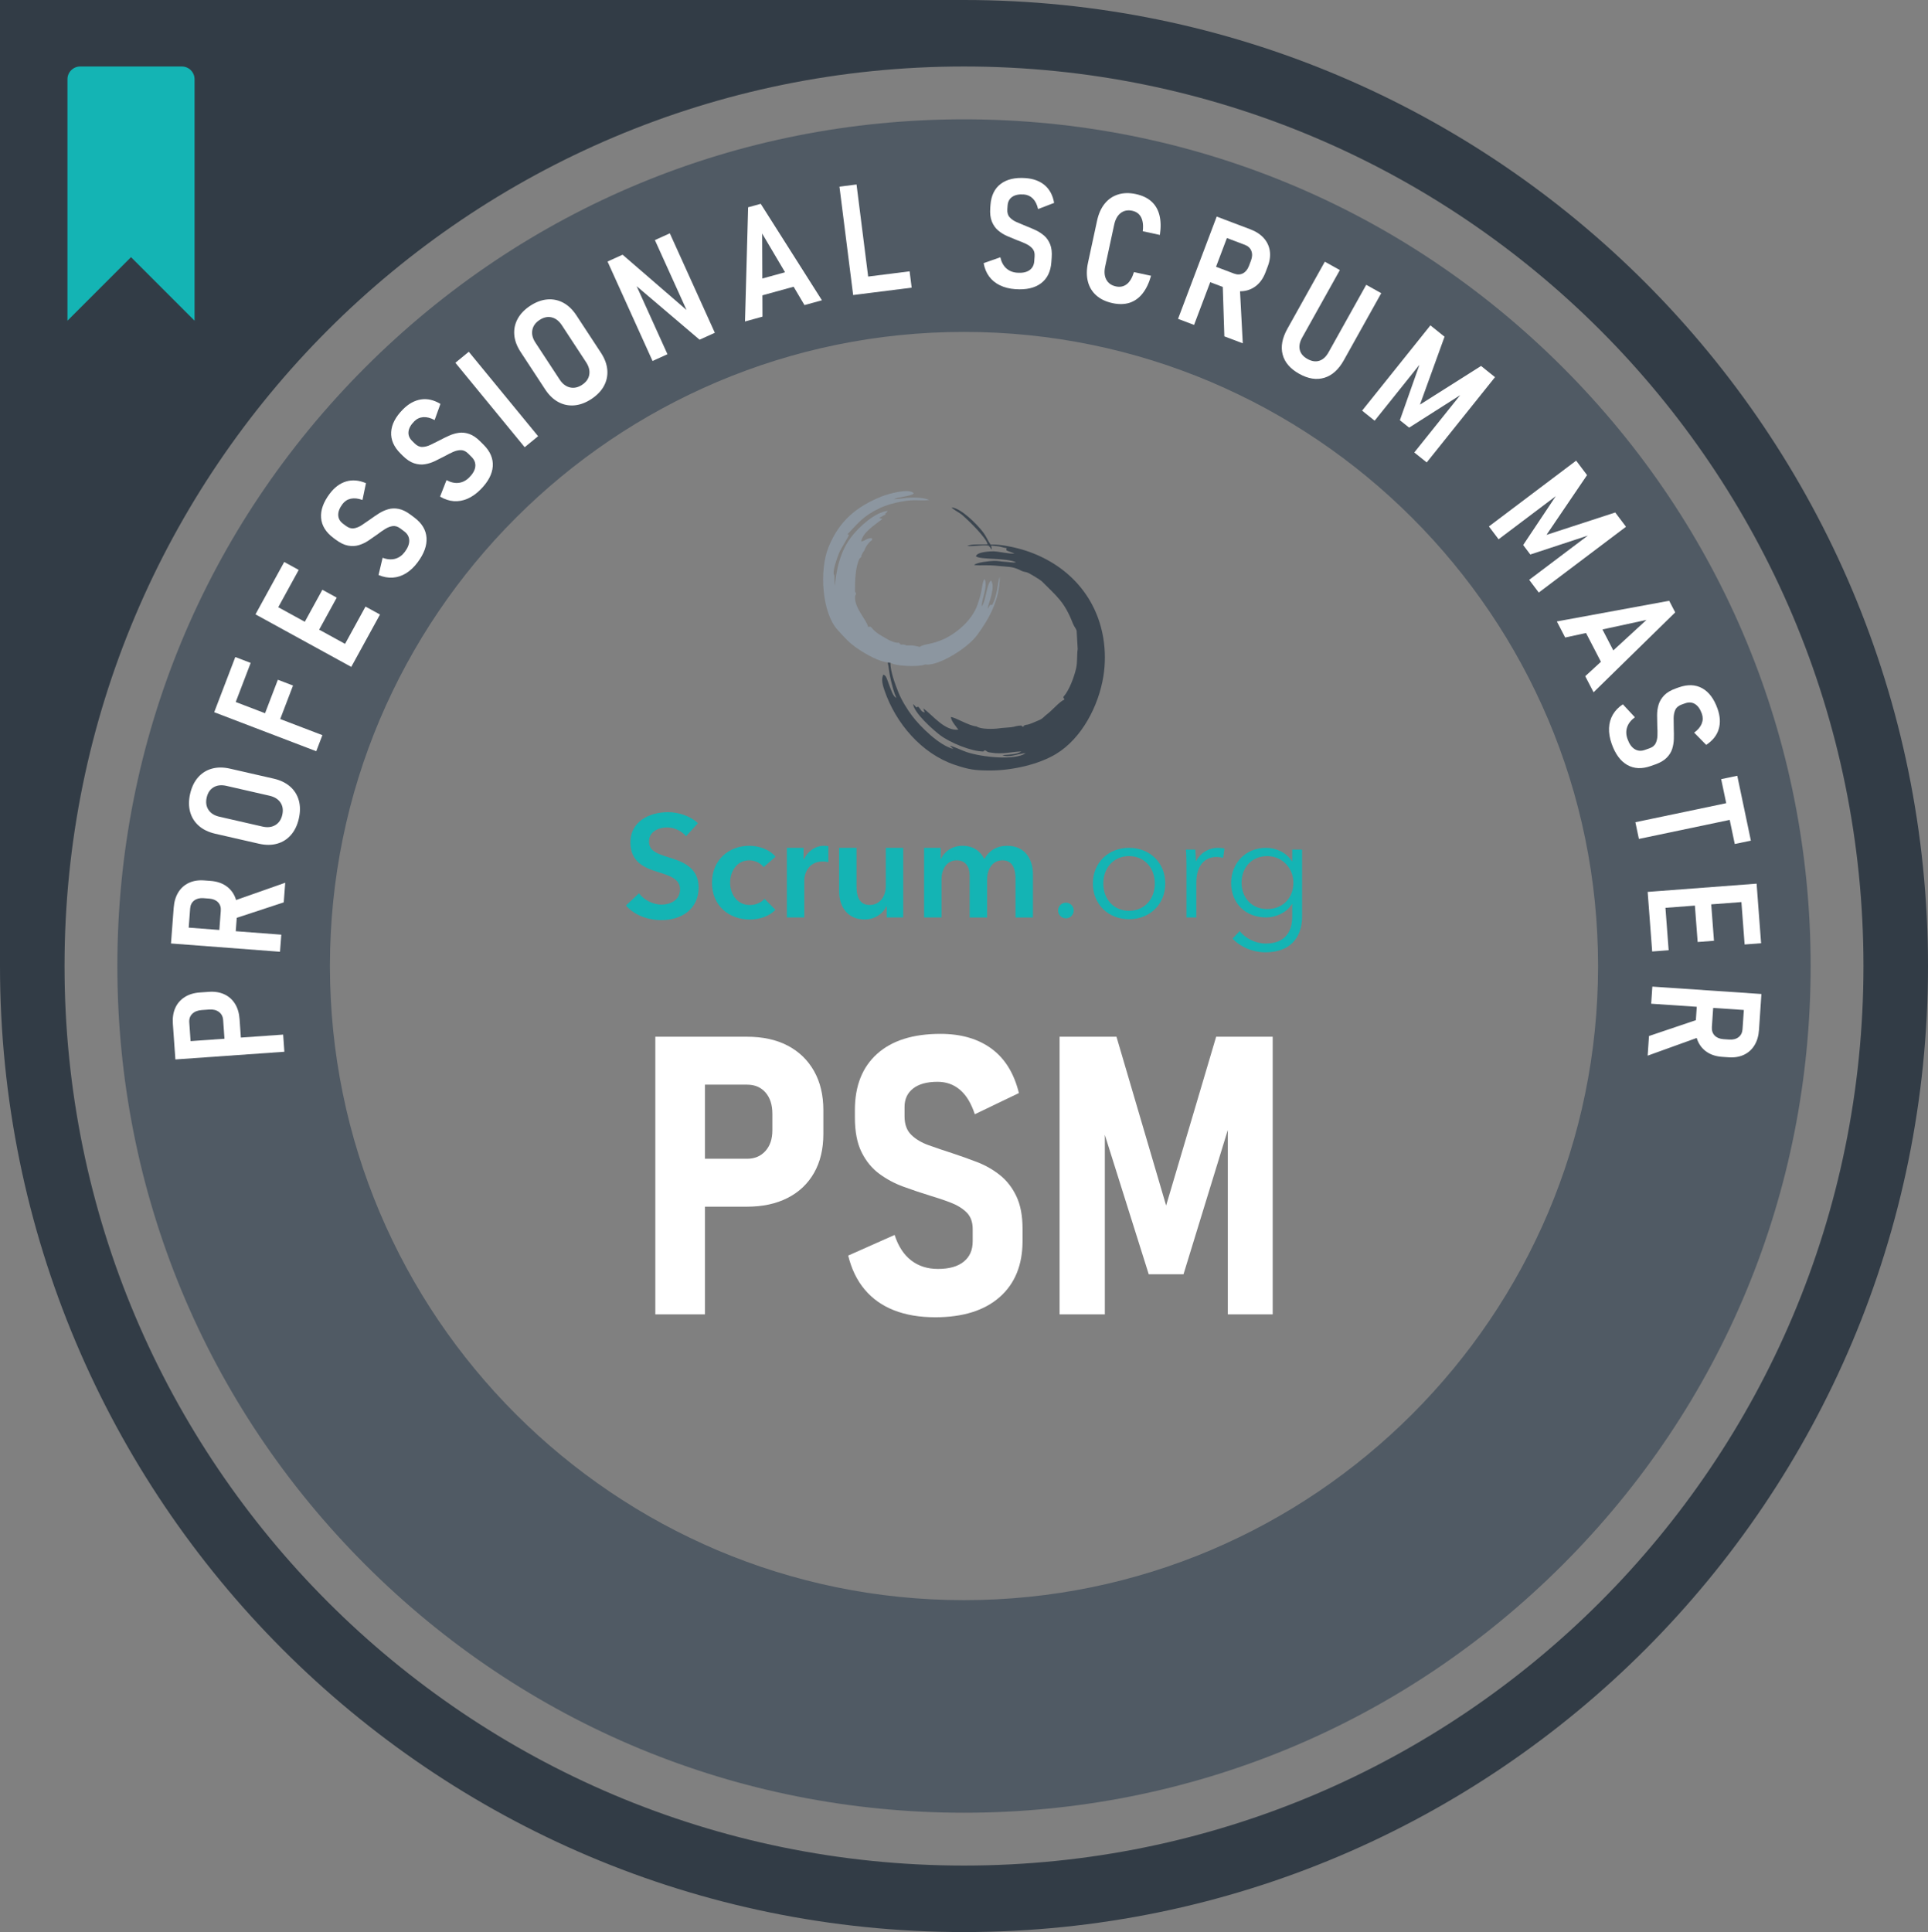
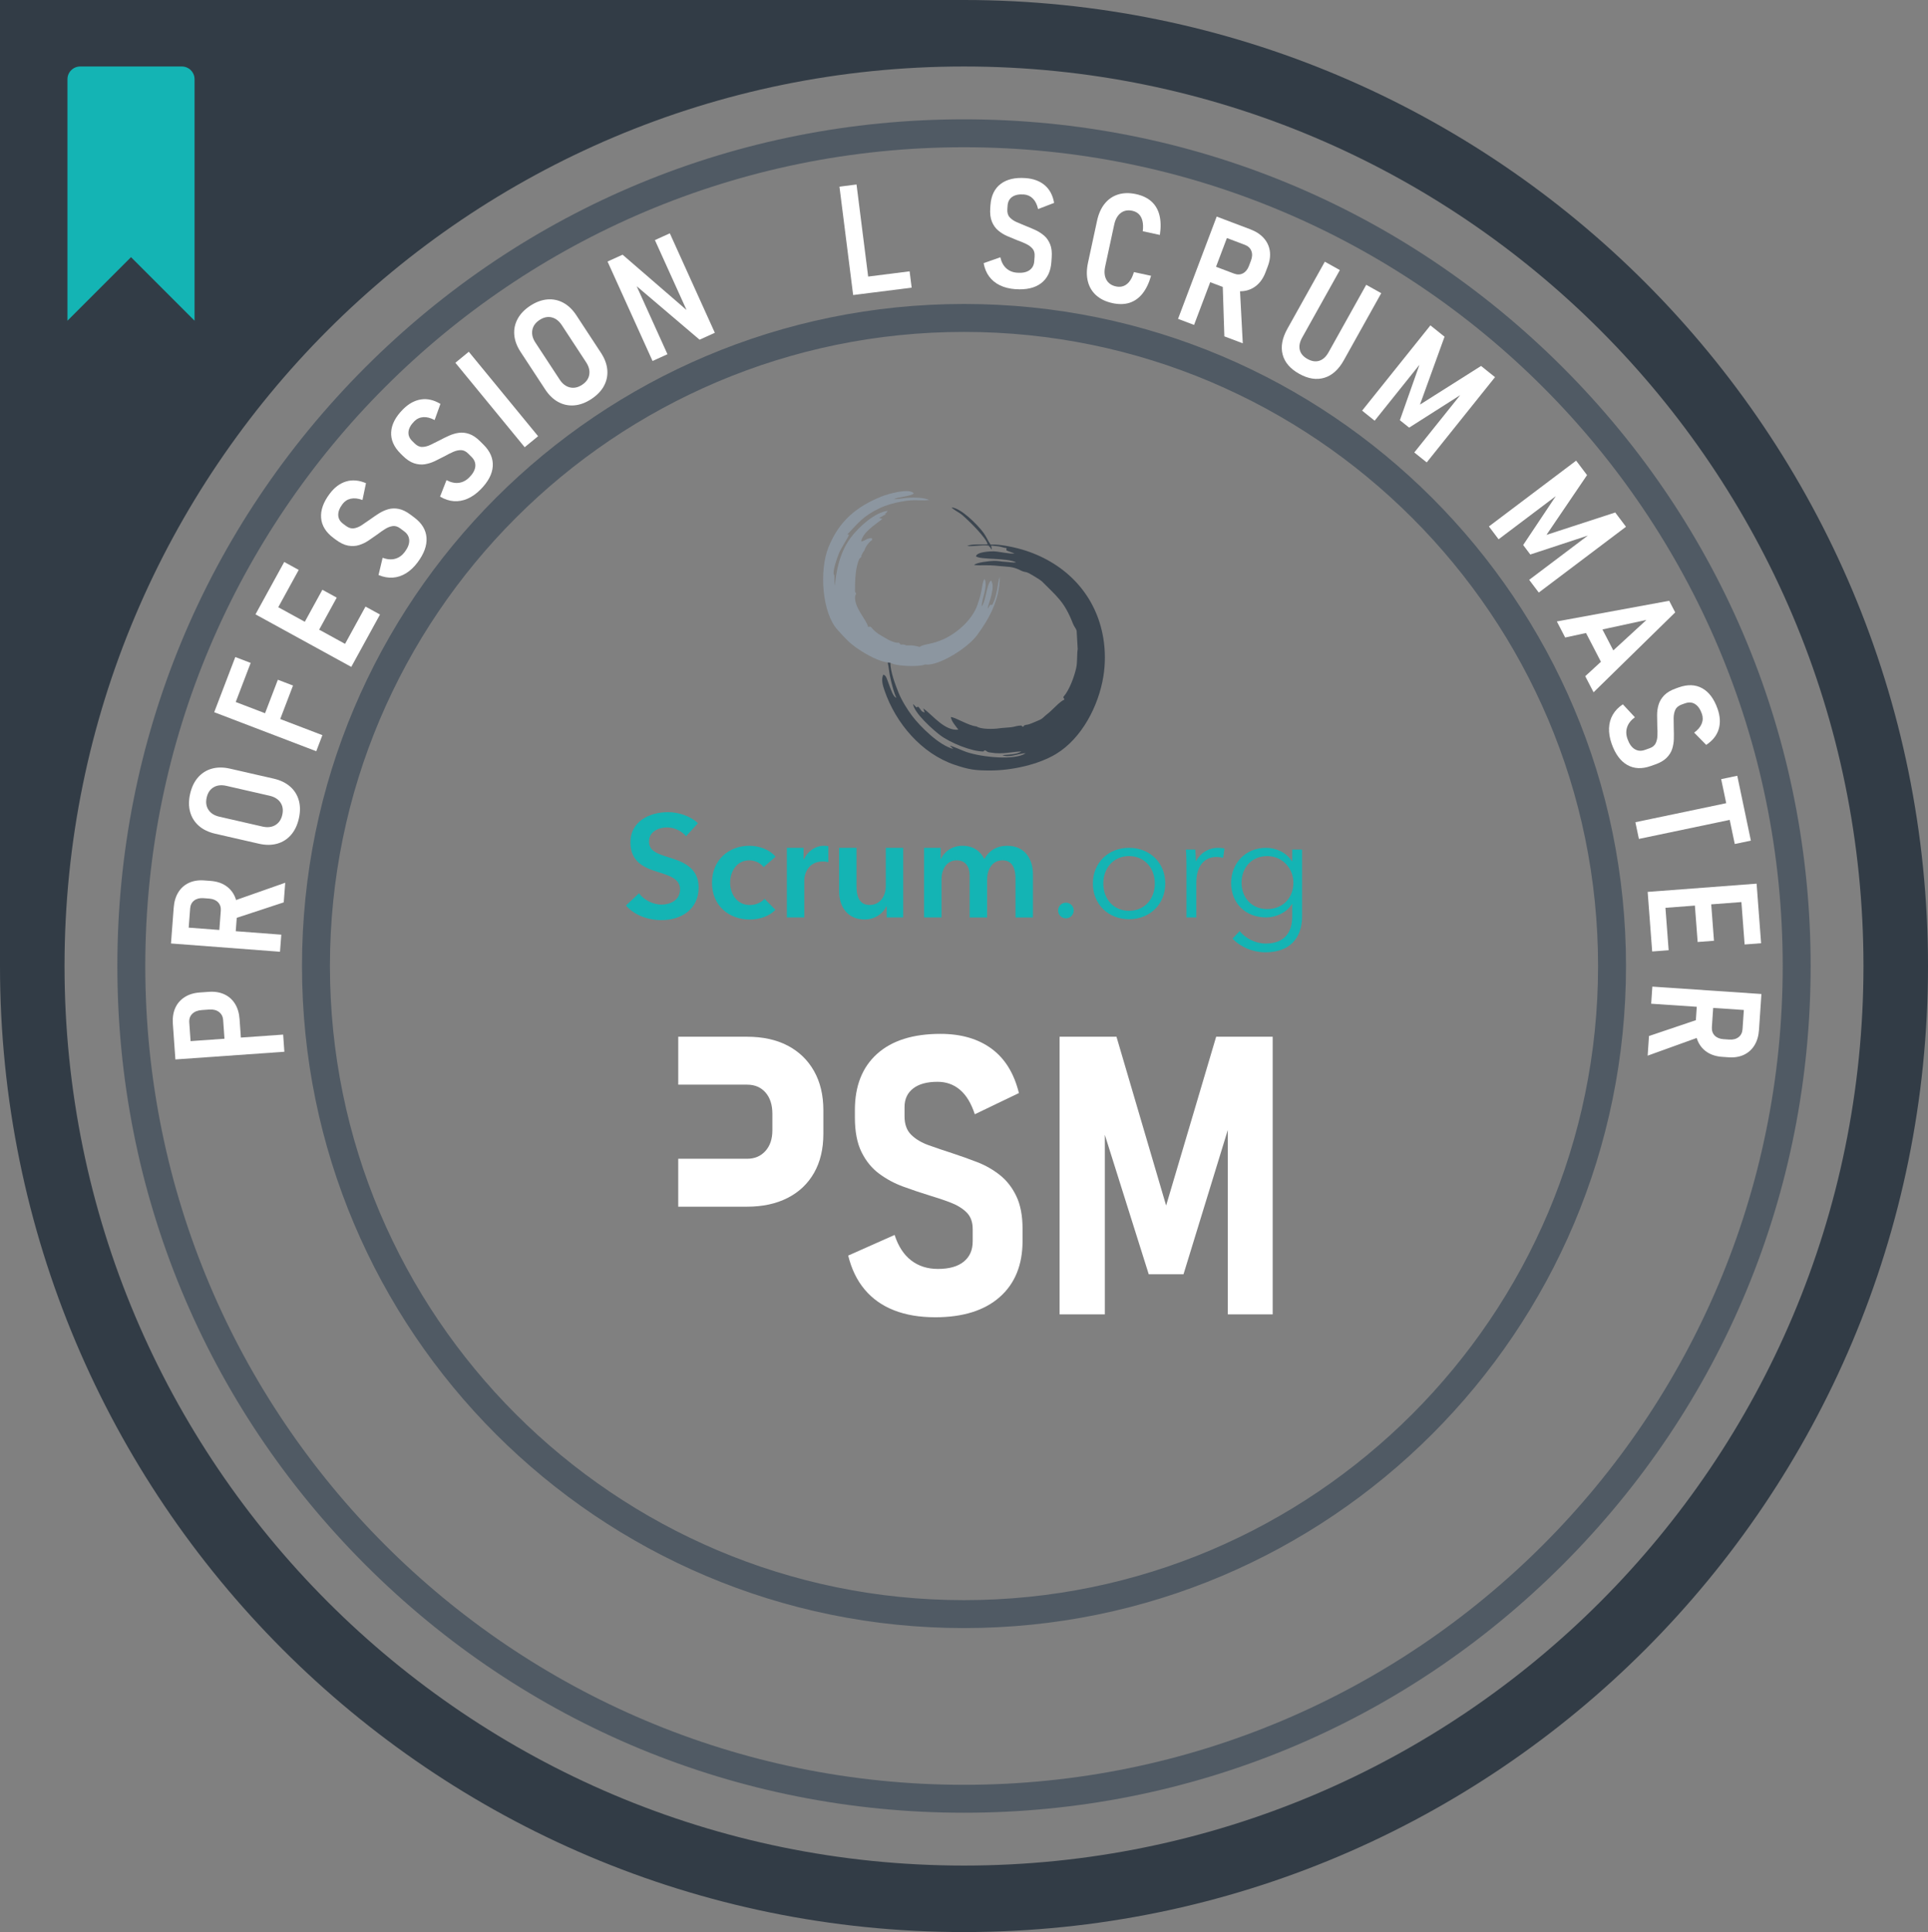
<svg xmlns="http://www.w3.org/2000/svg" id="Layer_2" data-name="Layer 2" viewBox="0 0 276.08 276.64">
  <rect x="0" y="0" width="276.08" height="276.64" fill="#808080" stroke="none" />
  <defs>
    <style>
      .cls-1, .cls-2 {
        fill: #14b4b4;
      }

      .cls-3, .cls-4, .cls-5, .cls-2, .cls-6 {
        fill-rule: evenodd;
      }

      .cls-3, .cls-7 {
        fill: #505a64;
      }

      .cls-8 {
        fill: #fff;
      }

      .cls-9 {
        fill: none;
      }

      .cls-4 {
        fill: #323c46;
      }

      .cls-5 {
        fill: #8c96a0;
      }

      .cls-6 {
        fill: #3c4650;
      }
    </style>
  </defs>
  <g id="Layer_1-2" data-name="Layer 1">
    <g>
      <path class="cls-4" d="M138.04,0H0v138.32c0,76.392,61.803,138.32,138.04,138.32s138.04-61.928,138.04-138.32S214.277,0,138.04,0ZM138.04,267.12c-71.135,0-128.8-57.663-128.8-128.8S66.906,9.52,138.04,9.52s128.8,57.663,128.8,128.8-57.666,128.8-128.8,128.8Z" />
      <g>
-         <path class="cls-3" d="M138.04,257.556c-65.747,0-119.236-53.489-119.236-119.236S72.293,19.084,138.04,19.084s119.235,53.488,119.235,119.235-53.488,119.236-119.235,119.236ZM138.04,45.525c-51.168,0-92.796,41.628-92.796,92.795s41.628,92.796,92.796,92.796,92.796-41.628,92.796-92.796-41.628-92.795-92.796-92.795Z" />
        <path class="cls-7" d="M138.04,21.084c64.748,0,117.236,52.488,117.236,117.236s-52.489,117.236-117.236,117.236S20.804,203.068,20.804,138.32,73.292,21.084,138.04,21.084M138.04,233.116c52.354,0,94.796-42.442,94.796-94.796s-42.441-94.796-94.796-94.796-94.796,42.442-94.796,94.796,42.442,94.796,94.796,94.796M138.04,17.084c-32.383,0-62.828,12.611-85.727,35.509-22.898,22.899-35.509,53.344-35.509,85.727s12.611,62.828,35.509,85.727,53.344,35.509,85.727,35.509,62.828-12.611,85.727-35.509,35.509-53.344,35.509-85.727-12.611-62.828-35.509-85.727c-22.898-22.898-53.344-35.509-85.727-35.509h0ZM138.04,229.116c-50.065,0-90.796-40.731-90.796-90.796s40.731-90.796,90.796-90.796,90.796,40.731,90.796,90.796-40.731,90.796-90.796,90.796h0Z" />
      </g>
      <path class="cls-6" d="M146.993,103.765l-.37.122c-.078.377-.366.004-.37,0-.632,0-.902.177-1.485.244-.514.059-1.223.081-1.7.155-.824.126-2.631.148-3.237-.273-1.171-.103-3.034-1.33-3.68-1.338.111.661.695,1.26,1.079,1.8-1.955.214-3.636-2.043-5.018-3.045l.196.58c-.58-.089-.539-.528-.968-.835l-.2.129-.495-.506c.133,1.278,2.845,3.691,3.884,4.475,1.419,1.072,4.471,2.328,6.193,2.328.288-.377.329-.007.754.111.048.015.24.033.325.048,1.663.299,3.119-.159,4.353-.159-.676.469-1.807.429-2.705.525.935.436,2.339-.259,3.322-.277-1.515,1.053-6.178.595-8.473-.17-.51-.17-2.047-.872-2.38-.909l.484.462c-1.999-.484-4.715-3.178-5.89-4.73-.702-.927-1.5-2.221-1.958-3.351-.458-1.134-1.16-3.004-1.16-4.242l-.37-.033c.163.687.192,1.519.469,2.624.192.765.429,1.729.754,2.413-.429-.107-.765-1.182-.939-1.611-.133-.333-.214-.606-.333-.905-.166-.429-.229-.658-.58-.798-.37.669-.055,1.622.148,2.221,1.618,4.759,5.339,9.09,10.058,10.686,2.058.695,2.897.817,5.11.817,3.071,0,6.914-.842,9.456-2.394,3.643-2.228,6.038-6.836,6.729-11.056.292-1.781.292-3.68,0-5.465-1.012-6.178-5.266-10.657-11.137-12.571-1.338-.436-3.629-.942-5.014-.861-.336-.447-.599-1.138-1.038-1.726-.902-1.201-3.185-3.477-4.545-3.603.229.321,1.127.75,1.511,1.083.957.828,3.47,3.278,3.651,4.209-.883.07-2.243-.1-2.93.236.987.107,1.914-.192,3.045-.059.384.34.218.347.495.576l-.107-.576c.388.052.732.063,1.101.118.381.059.684.2,1.116.244-.07.418-.233.255,1.138.769-.669.103-2.184-.273-2.967-.303-.37-.015-2.454.048-2.561.717.713.514,4.36.17,5.761.865-.565.063-1.027-.067-1.596-.089-.573-.022-.92-.144-1.607-.129-.558.011-2.527.222-2.823.591,1.131.126,1.663-.07,3.581.144,1.197.133,1.888.018,3.074.628.551.285.709.166,1.116.366.307.151,1.715.987,1.907,1.179,2.173,2.18,3.263,2.956,4.456,6.038.185.48.455.717.547,1.06l.151,2.616c-.133.861-.015,1.825-.222,2.749-.27,1.201-.968,3.148-1.825,4.102.022.373-.011-.103.144.392-.702.281-1.696,1.493-2.413,2.032-.551.414-.658.698-1.282.939-.469.177-1.26.595-1.715.632l-.015-.007Z" />
      <path class="cls-5" d="M127.114,94.838l.37.033c.588.525,4.146.658,4.937.281h.122c1.836.218,5.942-2.287,7.357-4.19,1.781-2.391,3.259-5.173,3.259-8.351-.151.236-.318,1.604-.421,2.051-.2.857-.244,1.123-.647,1.947l-.329.011-.329.565c.052-.599.392-1.267.525-1.944.151-.765.34-1.397-.03-2.132-.68.484-.728,2.997-1.356,3.706.022-1.105.913-2.853.414-3.932-.296.399-.355,1.297-.484,1.885-.133.606-.321,1.223-.528,1.818-.724,2.069-2.701,3.88-4.663,4.844-1.796.883-2.986.728-3.614,1.201-1.264-.344-1.589-.185-1.84-.211-.24-.026-.155-.096-.517-.133-.676.018-.277,0-.484-.159-.266,0-.041.033-.133-.122-.344.133-1.116-.192-1.482-.384l-.41-.233c-.739-.436-1.382-.757-1.914-1.386-.285-.336-.24-.296-.617-.24-.174-.979-1.955-2.686-1.862-4.294.026-.451.307-.333-.011-.75,0-1.497.037-3.425.617-4.693l.37-.37h-.122l.122-.248.122-.248.248-.37c.14-.514.661-1.186,1.112-1.482l-.074-.27c-.817.055-.891.395-1.508.499.218-1.33,2.018-2.417,3.045-3.233l-.469-.133.987-.565-.248-.059.248-.067.244-.333c-1.822.2-4.113,2.261-5.284,3.81-2.136,2.827-2.173,6.562-2.332,6.888l-.033-1.471c-.41-.31.466-2.672.665-3.163.285-.706,1.338-2.295,1.434-2.642l-.233-.048c1.474-1.541,2.224-2.624,4.593-3.743,1.016-.477,2.04-.757,3.122-.953,2.114-.381,2.276-.07,3.994-.225-.769-.432-2.771-.392-3.725-.248-.285.044-1.105.14-1.327.126.617-.347,2.483-.403,2.86-.839-.695-.802-3.758.103-4.634.455-3.654,1.482-6.067,3.533-7.579,7.239-1.378,3.388-.909,9.452,1.29,11.854,1.138,1.242,1.63,1.859,3.093,2.834,1.049.698,2.901,1.74,4.098,1.822l-.007-.007Z" />
      <g>
        <path class="cls-2" d="M99.935,117.866c-1.124-1.059-2.806-1.579-4.282-1.579-2.658,0-5.382,1.329-5.382,4.323,0,2.744,1.932,3.614,3.72,4.176,1.85.582,3.388,1.017,3.388,2.556,0,1.579-1.432,2.182-2.658,2.182-1.161,0-2.494-.623-3.22-1.62l-1.87,1.747c1.165,1.37,3.138,2.096,5.049,2.096,2.888,0,5.361-1.538,5.361-4.697,0-2.888-2.408-3.72-4.299-4.299-1.661-.521-2.806-.915-2.806-2.264,0-1.432,1.391-2.014,2.597-2.014,1.038,0,2.141.541,2.703,1.267l1.703-1.87-.003-.003Z" />
        <path class="cls-2" d="M185.038,121.644v1.682h-.041c-.771-1.247-2.264-1.932-3.679-1.932-3.032,0-5.029,2.264-5.029,5.025,0,2.847,1.994,4.943,5.029,4.943,1.411,0,2.929-.706,3.679-1.911h.041v1.829c0,2.097-1.017,3.823-3.802,3.823-1.477,0-2.949-.788-3.72-1.788l-1.017,1.079v.007c1.144,1.206,2.888,1.953,4.676,1.953,4.299,0,5.276-2.949,5.276-5.07v-9.64h-1.411ZM181.465,130.164c-2.347,0-3.679-1.744-3.679-3.782,0-2.035,1.329-3.802,3.679-3.802,2.182,0,3.741,1.764,3.741,3.802,0,2.244-1.559,3.782-3.741,3.782Z" />
        <path class="cls-2" d="M169.893,123.785v7.581h1.411v-4.984c0-2.597,1.35-3.676,2.847-3.676.373,0,.832.062.997.123l.188-1.329c-.291-.082-.582-.103-.935-.103-1.37,0-2.576.788-3.117,1.911h-.041c0-.414-.041-1.144-.082-1.661h-1.35c.062.665.082,1.62.082,2.141v-.003Z" />
        <path class="cls-2" d="M161.668,121.394c-3.011,0-5.173,2.182-5.173,5.111s2.162,5.111,5.173,5.111c3.032,0,5.193-2.182,5.193-5.111s-2.162-5.111-5.193-5.111ZM161.665,130.41c-2.244,0-3.676-1.723-3.676-3.905,0-2.182,1.432-3.926,3.676-3.926,2.264,0,3.7,1.747,3.7,3.926,0,2.182-1.432,3.905-3.7,3.905Z" />
        <path class="cls-2" d="M153.752,130.369c0-.582-.456-1.12-1.12-1.12s-1.12.541-1.12,1.12c0,.582.456,1.12,1.12,1.12s1.12-.541,1.12-1.12Z" />
        <path class="cls-2" d="M144.232,121.103c-1.497,0-2.617.685-3.282,1.891-.562-1.12-1.579-1.891-3.117-1.891-1.6,0-2.658.915-3.097,1.891h-.041v-1.6h-2.371v9.972h2.494v-5.484c0-1.329.685-2.699,2.182-2.699,1.267,0,1.85.935,1.85,2.162v6.026h2.494v-5.443c0-1.288.644-2.744,2.203-2.744,1.6,0,1.87,1.476,1.87,2.658v5.526h2.494v-6.231c0-2.035-1.079-4.032-3.676-4.032h-.003Z" />
        <path class="cls-2" d="M129.337,121.394h-2.494v5.484c0,1.329-.747,2.699-2.326,2.699-1.6,0-1.87-1.476-1.87-2.658v-5.526h-2.494v6.231c0,2.035,1.079,4.032,3.676,4.032,1.476,0,2.658-.894,3.097-1.891h.041v1.6h2.367v-9.972h.003Z" />
        <path class="cls-2" d="M112.675,131.366h2.494v-5.341c0-.726.435-2.679,2.679-2.679.23,0,.435.021.767.103v-2.285c-.164-.041-.414-.062-.603-.062-1.309,0-2.367.812-2.908,1.953h-.041v-1.661h-2.388v9.972Z" />
        <path class="cls-2" d="M111.055,122.661c-.791-.976-2.305-1.559-3.761-1.559-2.929,0-5.341,2.035-5.341,5.279,0,3.323,2.453,5.279,5.402,5.279,1.476,0,2.847-.5,3.679-1.391l-1.559-1.579c-.476.582-1.329.894-2.1.894-1.891,0-2.826-1.641-2.826-3.2s.915-3.2,2.744-3.2c.808,0,1.661.414,2.055.976l1.706-1.497v-.003Z" />
      </g>
      <g>
        <rect class="cls-9" x="30.155" y="136.085" width="215.771" height="64.47" />
-         <path class="cls-8" d="M93.839,188.2v-39.758h7.109v39.758h-7.109ZM97.12,172.779v-6.863h9.871c1.075,0,1.945-.369,2.611-1.107.665-.738.998-1.727.998-2.967v-2.352c0-1.294-.328-2.314-.984-3.062-.656-.747-1.531-1.121-2.625-1.121h-9.871v-6.863h9.844c2.26,0,4.201.424,5.824,1.271,1.622.848,2.88,2.061,3.773,3.637.893,1.577,1.34,3.45,1.34,5.619v3.391c0,2.151-.442,4.006-1.326,5.564-.885,1.559-2.146,2.758-3.787,3.596-1.641.839-3.582,1.258-5.824,1.258h-9.844Z" />
+         <path class="cls-8" d="M93.839,188.2v-39.758v39.758h-7.109ZM97.12,172.779v-6.863h9.871c1.075,0,1.945-.369,2.611-1.107.665-.738.998-1.727.998-2.967v-2.352c0-1.294-.328-2.314-.984-3.062-.656-.747-1.531-1.121-2.625-1.121h-9.871v-6.863h9.844c2.26,0,4.201.424,5.824,1.271,1.622.848,2.88,2.061,3.773,3.637.893,1.577,1.34,3.45,1.34,5.619v3.391c0,2.151-.442,4.006-1.326,5.564-.885,1.559-2.146,2.758-3.787,3.596-1.641.839-3.582,1.258-5.824,1.258h-9.844Z" />
        <path class="cls-8" d="M133.898,188.611c-2.225,0-4.184-.333-5.879-.998s-3.095-1.654-4.197-2.967c-1.104-1.312-1.892-2.935-2.365-4.867l6.645-2.953c.528,1.623,1.321,2.84,2.379,3.65,1.057.812,2.333,1.217,3.828,1.217,1.604,0,2.834-.346,3.691-1.039.856-.692,1.285-1.658,1.285-2.898v-1.777c0-1.002-.287-1.791-.861-2.365s-1.331-1.043-2.27-1.408c-.939-.364-1.965-.711-3.076-1.039-1.24-.383-2.484-.802-3.732-1.258-1.249-.455-2.397-1.07-3.445-1.846-1.049-.774-1.892-1.805-2.529-3.09-.639-1.285-.957-2.939-.957-4.963v-1.066c0-3.463,1.062-6.147,3.186-8.053,2.123-1.904,5.145-2.857,9.064-2.857,2.953,0,5.391.707,7.314,2.119,1.923,1.413,3.23,3.532,3.924,6.357l-6.316,3.035c-.511-1.567-1.217-2.734-2.119-3.5s-1.974-1.148-3.213-1.148c-1.514,0-2.68.319-3.5.957-.82.639-1.23,1.522-1.23,2.652v1.34c0,1.131.318,2.01.957,2.639.638.629,1.48,1.131,2.529,1.504,1.048.374,2.164.752,3.35,1.135,1.221.401,2.42.83,3.596,1.285,1.176.456,2.251,1.071,3.227,1.846.975.775,1.759,1.782,2.352,3.021.592,1.24.889,2.799.889,4.676v1.723c0,3.445-1.094,6.13-3.281,8.053-2.188,1.924-5.269,2.885-9.242,2.885Z" />
        <path class="cls-8" d="M166.984,172.614l7.164-24.172h8.094v39.758h-6.426v-29.312l.355,1.75-6.699,21.82h-4.977l-6.699-21.273.41-2.297v29.312h-6.48v-39.758h8.148l7.109,24.172Z" />
      </g>
      <g>
        <circle class="cls-9" cx="138.34" cy="139.173" r="106" />
        <path class="cls-8" d="M34.581,149.81l-2.35.165-.277-3.917c-.035-.501-.234-.888-.6-1.16-.363-.272-.828-.39-1.395-.35l-1.051.074c-.594.042-1.053.222-1.375.539-.323.318-.467.73-.431,1.238l.276,3.918-2.351.165-.274-3.885c-.061-.865.053-1.621.342-2.268.289-.646.734-1.163,1.336-1.55.602-.388,1.328-.612,2.18-.672l1.289-.091c.844-.06,1.588.061,2.23.36s1.151.753,1.525,1.359c.373.606.59,1.335.65,2.187l.273,3.886ZM40.72,150.595l-15.605,1.101-.173-2.457,15.604-1.101.174,2.457Z" />
        <path class="cls-8" d="M40.095,136.276l-15.61-1.185.187-2.446,15.609,1.185-.186,2.446ZM33.654,134.707l-2.35-.178.312-4.109c.038-.5-.089-.905-.382-1.216-.293-.31-.708-.489-1.244-.537l-.848-.063c-.543-.042-.988.07-1.336.335s-.541.648-.578,1.148l-.312,4.109-2.35-.179.309-4.056c.064-.857.284-1.589.657-2.194.374-.604.877-1.056,1.511-1.353.635-.297,1.369-.414,2.206-.351l.912.069c.851.064,1.571.294,2.159.688.59.394,1.026.916,1.312,1.566.285.651.396,1.406.329,2.265l-.307,4.055ZM40.631,129.205l-7.226,2.376-.311-2.462,7.75-2.725-.214,2.811Z" />
        <path class="cls-8" d="M42.791,117.215c-.218.951-.595,1.732-1.133,2.346-.538.612-1.198,1.027-1.984,1.245s-1.653.218-2.604,0l-6.252-1.43c-.957-.219-1.74-.597-2.351-1.134-.608-.537-1.022-1.198-1.24-1.983-.218-.786-.218-1.654,0-2.605.218-.95.595-1.732,1.133-2.345.537-.613,1.197-1.029,1.979-1.247.781-.219,1.652-.219,2.609.001l6.252,1.43c.95.218,1.732.596,2.346,1.133.612.538,1.027,1.199,1.245,1.984.218.786.218,1.654,0,2.605ZM40.421,116.672c.156-.685.07-1.271-.26-1.759s-.852-.812-1.564-.976l-6.178-1.414c-.713-.163-1.322-.096-1.828.2-.506.297-.838.787-.994,1.473-.154.678-.07,1.264.255,1.758s.844.822,1.557.985l6.178,1.413c.714.163,1.325.094,1.836-.209s.844-.793.999-1.472Z" />
        <path class="cls-8" d="M45.286,107.565l-14.613-5.588.881-2.301,14.611,5.587-.879,2.302ZM33.271,101.783l-2.201-.842,2.625-6.863,2.2.841-2.624,6.864ZM39.642,104.22l-2.171-.83,2.317-6.061,2.171.83-2.317,6.061Z" />
        <path class="cls-8" d="M50.3,95.49l-13.715-7.524,1.186-2.16,13.715,7.524-1.186,2.16ZM39.189,88.141l-2.076-1.139,3.587-6.536,2.075,1.138-3.586,6.537ZM45.046,91.355l-2.057-1.128,3.173-5.782,2.056,1.128-3.172,5.782ZM50.828,94.528l-2.075-1.139,3.586-6.537,2.076,1.139-3.587,6.537Z" />
        <path class="cls-8" d="M59.8,80.521c-.508.678-1.062,1.2-1.666,1.568s-1.234.574-1.895.617-1.338-.08-2.035-.37l.584-2.466c.654.239,1.252.286,1.791.14.541-.146,1-.473,1.379-.978.447-.597.661-1.151.642-1.663-.02-.513-.256-.938-.71-1.278l-.559-.42c-.367-.275-.728-.39-1.08-.345-.352.045-.711.18-1.075.403-.365.225-.739.484-1.122.779-.408.295-.833.589-1.272.882-.44.294-.901.515-1.385.663s-1.001.173-1.554.072c-.553-.1-1.145-.387-1.775-.86l-.336-.251c-1.078-.81-1.662-1.762-1.75-2.858s.32-2.248,1.224-3.453c.68-.907,1.463-1.494,2.349-1.762.887-.268,1.838-.188,2.852.241l-.5,2.408c-.627-.229-1.184-.289-1.672-.184-.486.105-.883.362-1.188.77-.422.562-.627,1.089-.612,1.578.014.49.244.903.692,1.238l.404.304c.391.292.772.41,1.146.354.373-.056.754-.212,1.143-.467.389-.256.795-.534,1.219-.836.398-.292.809-.571,1.232-.837.423-.266.865-.465,1.328-.598s.961-.147,1.492-.045c.533.104,1.098.379,1.693.826l.561.42c1.072.805,1.649,1.763,1.729,2.876.079,1.113-.345,2.29-1.274,3.529Z" />
        <path class="cls-8" d="M68.808,70.09c-.597.6-1.22,1.04-1.868,1.32s-1.303.396-1.962.347c-.66-.049-1.314-.266-1.965-.65l.924-2.36c.613.329,1.199.458,1.754.388.555-.069,1.056-.328,1.501-.775.526-.528.815-1.048.868-1.558.051-.51-.123-.965-.525-1.364l-.495-.493c-.325-.324-.665-.488-1.021-.492-.355-.005-.729.079-1.121.249-.393.171-.8.376-1.221.615-.445.234-.906.467-1.383.695-.477.229-.964.385-1.463.464-.5.08-1.016.031-1.549-.145-.533-.177-1.079-.543-1.639-1.1l-.297-.296c-.955-.951-1.4-1.977-1.334-3.074.065-1.099.63-2.182,1.692-3.249.8-.803,1.657-1.275,2.572-1.417s1.845.07,2.79.637l-.832,2.314c-.589-.312-1.132-.451-1.629-.415-.497.037-.926.235-1.285.597-.495.498-.771.991-.825,1.478-.055.487.116.928.513,1.323l.358.356c.346.344.708.515,1.085.511.378-.003.777-.104,1.197-.303.421-.199.861-.418,1.322-.657.437-.234.882-.453,1.338-.657s.922-.34,1.398-.406c.477-.067.973-.013,1.484.164.514.176,1.033.527,1.562,1.054l.495.493c.95.946,1.388,1.977,1.312,3.09s-.66,2.219-1.754,3.317Z" />
        <path class="cls-8" d="M67.128,50.367l9.926,12.091-1.922,1.577-9.926-12.092,1.922-1.576Z" />
        <path class="cls-8" d="M84.681,57.136c-.816.534-1.631.837-2.442.906s-1.577-.09-2.294-.478-1.344-.989-1.878-1.806l-3.516-5.362c-.538-.822-.842-1.638-.909-2.446-.067-.81.093-1.573.48-2.29.387-.717.988-1.343,1.805-1.878s1.63-.837,2.442-.906c.812-.069,1.575.088,2.291.473s1.343.988,1.881,1.81l3.516,5.363c.534.815.837,1.63.906,2.442.069.812-.09,1.576-.478,2.294-.388.717-.989,1.343-1.805,1.878ZM83.347,55.102c.588-.385.933-.868,1.032-1.448.101-.58-.05-1.176-.452-1.788l-3.474-5.3c-.401-.611-.887-.986-1.456-1.123-.57-.136-1.149-.012-1.736.373-.582.382-.928.863-1.035,1.444-.108.581.038,1.178.439,1.789l3.475,5.3c.4.612.891.986,1.469,1.122.577.136,1.157.013,1.738-.369Z" />
        <path class="cls-8" d="M93.442,51.688l-6.446-14.242,2.156-.976,9.684,8.372-.137.404-4.92-10.87,2.137-.968,6.446,14.242-2.187.989-9.506-8.086.127-.399,4.782,10.566-2.137.967Z" />
-         <path class="cls-8" d="M106.68,46.032l.448-16.351,1.805-.498,8.762,13.812-2.499.688-6.062-10.248.045,11.906-2.499.689ZM108.406,42.498l-.618-2.24,6.109-1.684.618,2.24-6.109,1.684Z" />
        <path class="cls-8" d="M122.167,42.246l-1.961-15.521,2.445-.309,1.96,15.521-2.444.309ZM123.31,42.102l-.296-2.338,7.237-.914.295,2.338-7.236.914Z" />
        <path class="cls-8" d="M145.406,41.406c-.846-.061-1.585-.245-2.221-.554-.636-.308-1.15-.728-1.543-1.26-.394-.531-.656-1.169-.79-1.912l2.391-.842c.152.68.437,1.207.851,1.582.416.375.938.586,1.568.631.744.054,1.326-.066,1.746-.359s.65-.723.691-1.288l.051-.697c.033-.458-.064-.822-.293-1.095-.229-.271-.536-.5-.922-.687-.386-.186-.807-.36-1.262-.522-.469-.185-.945-.383-1.43-.594-.485-.211-.92-.479-1.307-.806s-.688-.749-.901-1.269c-.214-.519-.293-1.171-.236-1.958l.03-.419c.098-1.345.583-2.351,1.458-3.018s2.063-.946,3.566-.838c1.13.082,2.048.423,2.753,1.023.704.602,1.15,1.444,1.338,2.529l-2.297.881c-.146-.65-.396-1.152-.748-1.505-.353-.353-.783-.547-1.291-.584-.701-.051-1.254.062-1.658.339s-.627.693-.668,1.252l-.035.504c-.035.487.071.872.32,1.156.25.284.586.521,1.012.709.425.189.879.38,1.361.573.461.177.918.372,1.371.584.451.213.858.478,1.221.795.361.317.643.728.844,1.231.201.503.275,1.127.221,1.871l-.05.697c-.097,1.338-.591,2.342-1.484,3.011s-2.112.948-3.657.836Z" />
        <path class="cls-8" d="M159.282,43.397c-.932-.201-1.697-.566-2.295-1.095-.598-.529-1-1.191-1.205-1.988-.207-.797-.202-1.692.013-2.688l1.295-6.005c.216-1.003.582-1.823,1.098-2.46.515-.638,1.154-1.075,1.917-1.314.764-.239,1.611-.258,2.545-.057.918.197,1.658.549,2.222,1.051.563.504.946,1.156,1.151,1.96s.227,1.75.064,2.838l-2.45-.529c.069-.557.056-1.04-.039-1.45-.095-.409-.265-.737-.509-.984s-.562-.413-.955-.498c-.638-.138-1.188-.032-1.647.316s-.772.901-.936,1.658l-1.295,6.006c-.163.757-.106,1.388.17,1.891.276.504.733.824,1.372.962.589.127,1.104.021,1.543-.316s.785-.917,1.035-1.736l2.45.529c-.302,1.058-.713,1.909-1.233,2.557-.521.647-1.141,1.084-1.857,1.312-.717.227-1.533.241-2.453.043Z" />
        <path class="cls-8" d="M168.689,45.656l5.535-14.644,2.295.867-5.535,14.644-2.295-.867ZM172.008,39.917l.833-2.204,3.854,1.457c.47.177.895.169,1.274-.024.38-.194.668-.541.865-1.042l.301-.795c.192-.51.211-.969.055-1.377s-.47-.701-.939-.878l-3.854-1.457.833-2.204,3.805,1.438c.805.305,1.445.721,1.92,1.249.475.529.766,1.139.873,1.831.105.692.011,1.431-.286,2.216l-.323.855c-.302.798-.725,1.425-1.268,1.879-.544.454-1.168.726-1.873.815s-1.46-.017-2.266-.321l-3.804-1.438ZM175.322,48.162l-.244-7.603,2.449.396.432,8.203-2.637-.997Z" />
        <path class="cls-8" d="M186.035,53.521c-1.284-.717-2.073-1.636-2.367-2.757s-.067-2.352.681-3.692l5.36-9.601,2.151,1.201-5.392,9.657c-.36.645-.476,1.233-.345,1.767.129.532.495.966,1.096,1.302.607.339,1.174.426,1.699.258.523-.167.967-.573,1.326-1.218l5.392-9.658,2.151,1.201-5.359,9.602c-.748,1.34-1.681,2.178-2.795,2.512-1.115.335-2.314.144-3.599-.573Z" />
        <path class="cls-8" d="M203.331,57.936l8.75-5.536,1.998,1.602-9.78,12.209-1.78-1.426,7.285-9.094-.312.631-7.709,4.908-1.327-1.062,2.974-8.427.699-.598-7.285,9.094-1.797-1.439,9.78-12.209,2.024,1.621-3.52,9.727Z" />
        <path class="cls-8" d="M221.447,76.587l9.845-3.207,1.542,2.044-12.489,9.421-1.374-1.821,9.303-7.017-.459.535-8.682,2.855-1.023-1.357,4.959-7.433.826-.407-9.303,7.017-1.387-1.838,12.489-9.421,1.562,2.07-5.809,8.559Z" />
        <path class="cls-8" d="M222.931,88.982l16.088-2.959.861,1.661-11.689,11.442-1.193-2.303,8.765-8.059-11.638,2.519-1.193-2.302ZM226.747,89.937l2.062-1.07,2.917,5.626-2.063,1.07-2.916-5.626Z" />
        <path class="cls-8" d="M230.784,106.508c-.281-.798-.406-1.55-.378-2.256s.208-1.346.539-1.918c.331-.573.81-1.069,1.438-1.488l1.726,1.856c-.562.411-.933.882-1.11,1.412-.179.53-.163,1.094.047,1.688.248.704.59,1.189,1.027,1.458.436.269.922.309,1.456.12l.659-.232c.434-.152.729-.388.887-.706.158-.317.246-.69.262-1.118.017-.429.009-.884-.024-1.366-.018-.504-.026-1.02-.026-1.548s.072-1.035.218-1.52.413-.929.803-1.332c.39-.404.957-.736,1.702-.999l.395-.14c1.272-.447,2.389-.403,3.35.133s1.691,1.515,2.191,2.936c.377,1.068.43,2.046.16,2.932s-.864,1.632-1.784,2.237l-1.724-1.754c.537-.395.897-.824,1.08-1.288.183-.463.189-.936.021-1.416-.233-.663-.558-1.125-.974-1.385-.414-.261-.886-.299-1.414-.112l-.477.168c-.46.162-.771.414-.932.756-.16.342-.242.745-.246,1.21s.002.958.018,1.477c.022.494.025.991.012,1.49-.014.5-.094.979-.24,1.437-.146.459-.411.881-.793,1.266-.381.386-.924.702-1.627.95l-.66.232c-1.265.445-2.383.393-3.353-.159-.97-.553-1.712-1.559-2.228-3.021Z" />
        <path class="cls-8" d="M234.179,117.729l14.049-2.943.5,2.391-14.047,2.943-.502-2.391ZM246.463,111.561l2.306-.483,1.947,9.288-2.307.482-1.946-9.287Z" />
        <path class="cls-8" d="M235.937,127.707l15.6-1.181.186,2.457-15.6,1.181-.186-2.457ZM236.02,128.802l2.36-.179.562,7.435-2.359.179-.563-7.435ZM242.597,128.304l2.338-.177.498,6.576-2.338.177-.498-6.576ZM249.259,127.8l2.359-.179.563,7.435-2.36.179-.562-7.435Z" />
        <path class="cls-8" d="M236.127,148.342l7.206-2.435.33,2.46-7.727,2.787.19-2.812ZM236.607,141.268l15.619,1.059-.166,2.447-15.619-1.059.166-2.447ZM243.06,142.783l2.352.159-.279,4.111c-.033.501.098.905.393,1.213.296.308.711.483,1.248.526l.848.058c.544.037.988-.078,1.334-.347.346-.268.535-.651.568-1.152l.279-4.111,2.351.159-.274,4.058c-.059.858-.271,1.592-.641,2.199-.368.608-.868,1.063-1.5,1.365-.631.303-1.365.425-2.203.368l-.912-.062c-.852-.058-1.573-.281-2.166-.67-.592-.389-1.032-.907-1.322-1.556-.291-.649-.406-1.403-.349-2.262l.274-4.058Z" />
      </g>
      <path class="cls-1" d="M27.86,45.92V11.34c0-1.002-.819-1.82-1.82-1.82h-14.56c-1.001,0-1.82.818-1.82,1.82v34.58l9.1-9.1,9.1,9.1Z" />
    </g>
  </g>
</svg>